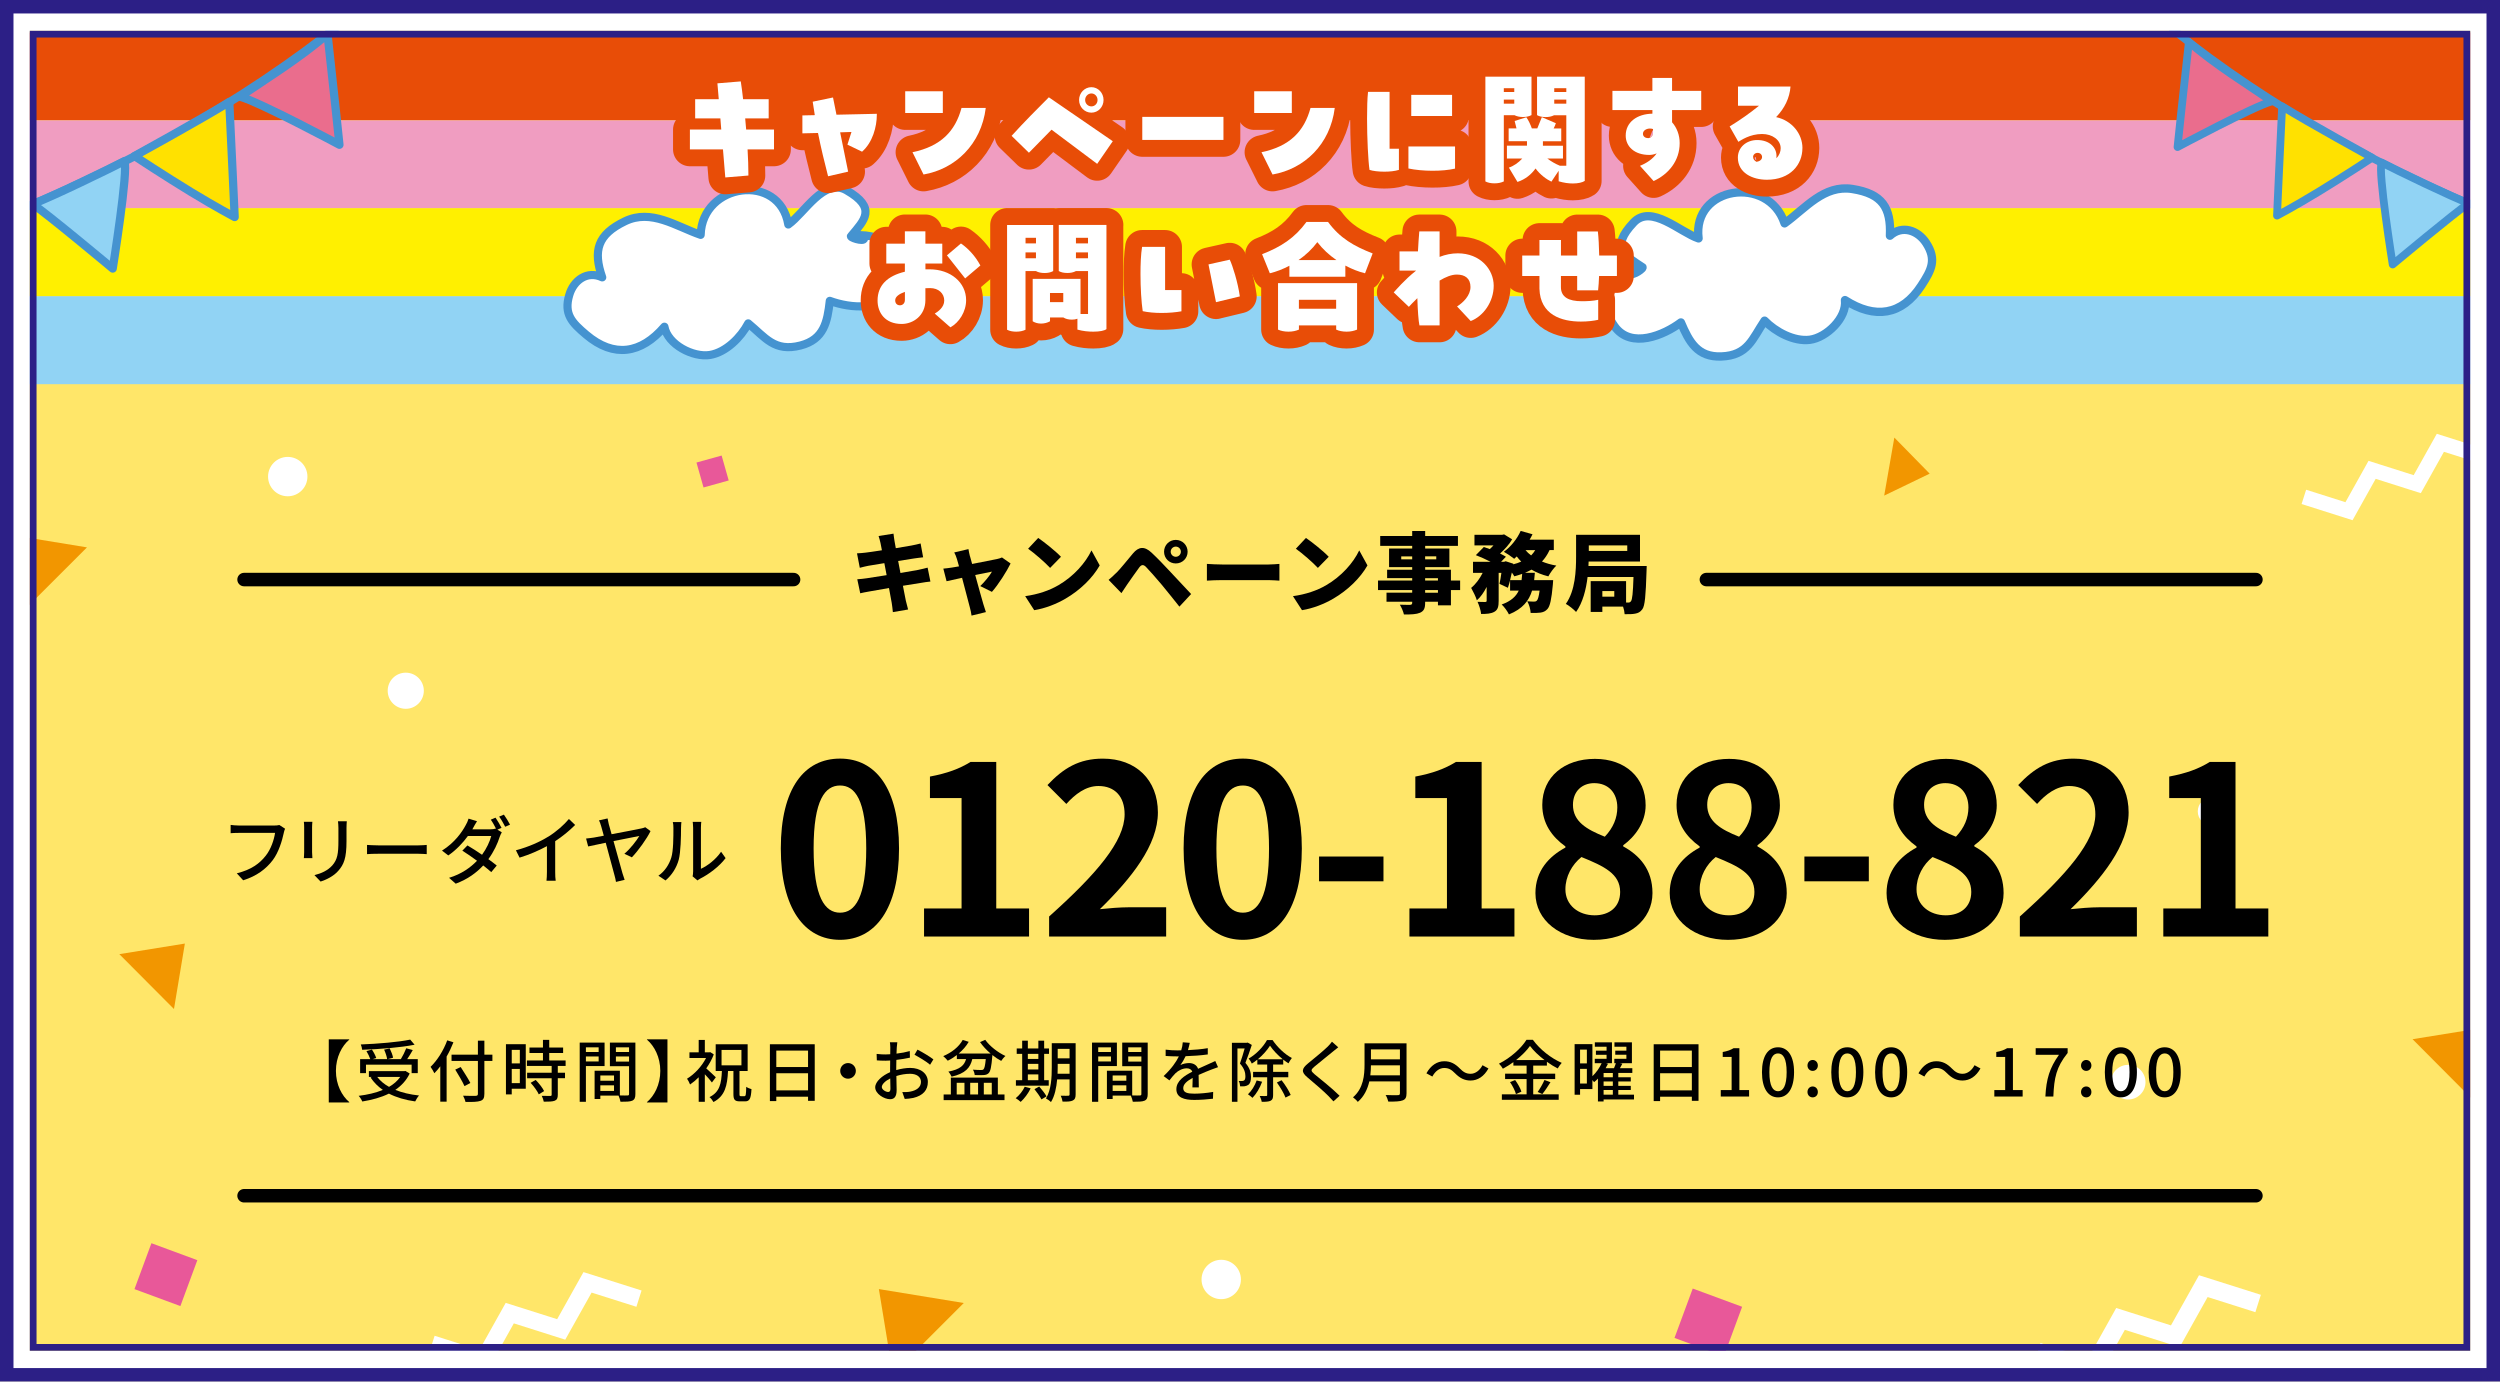
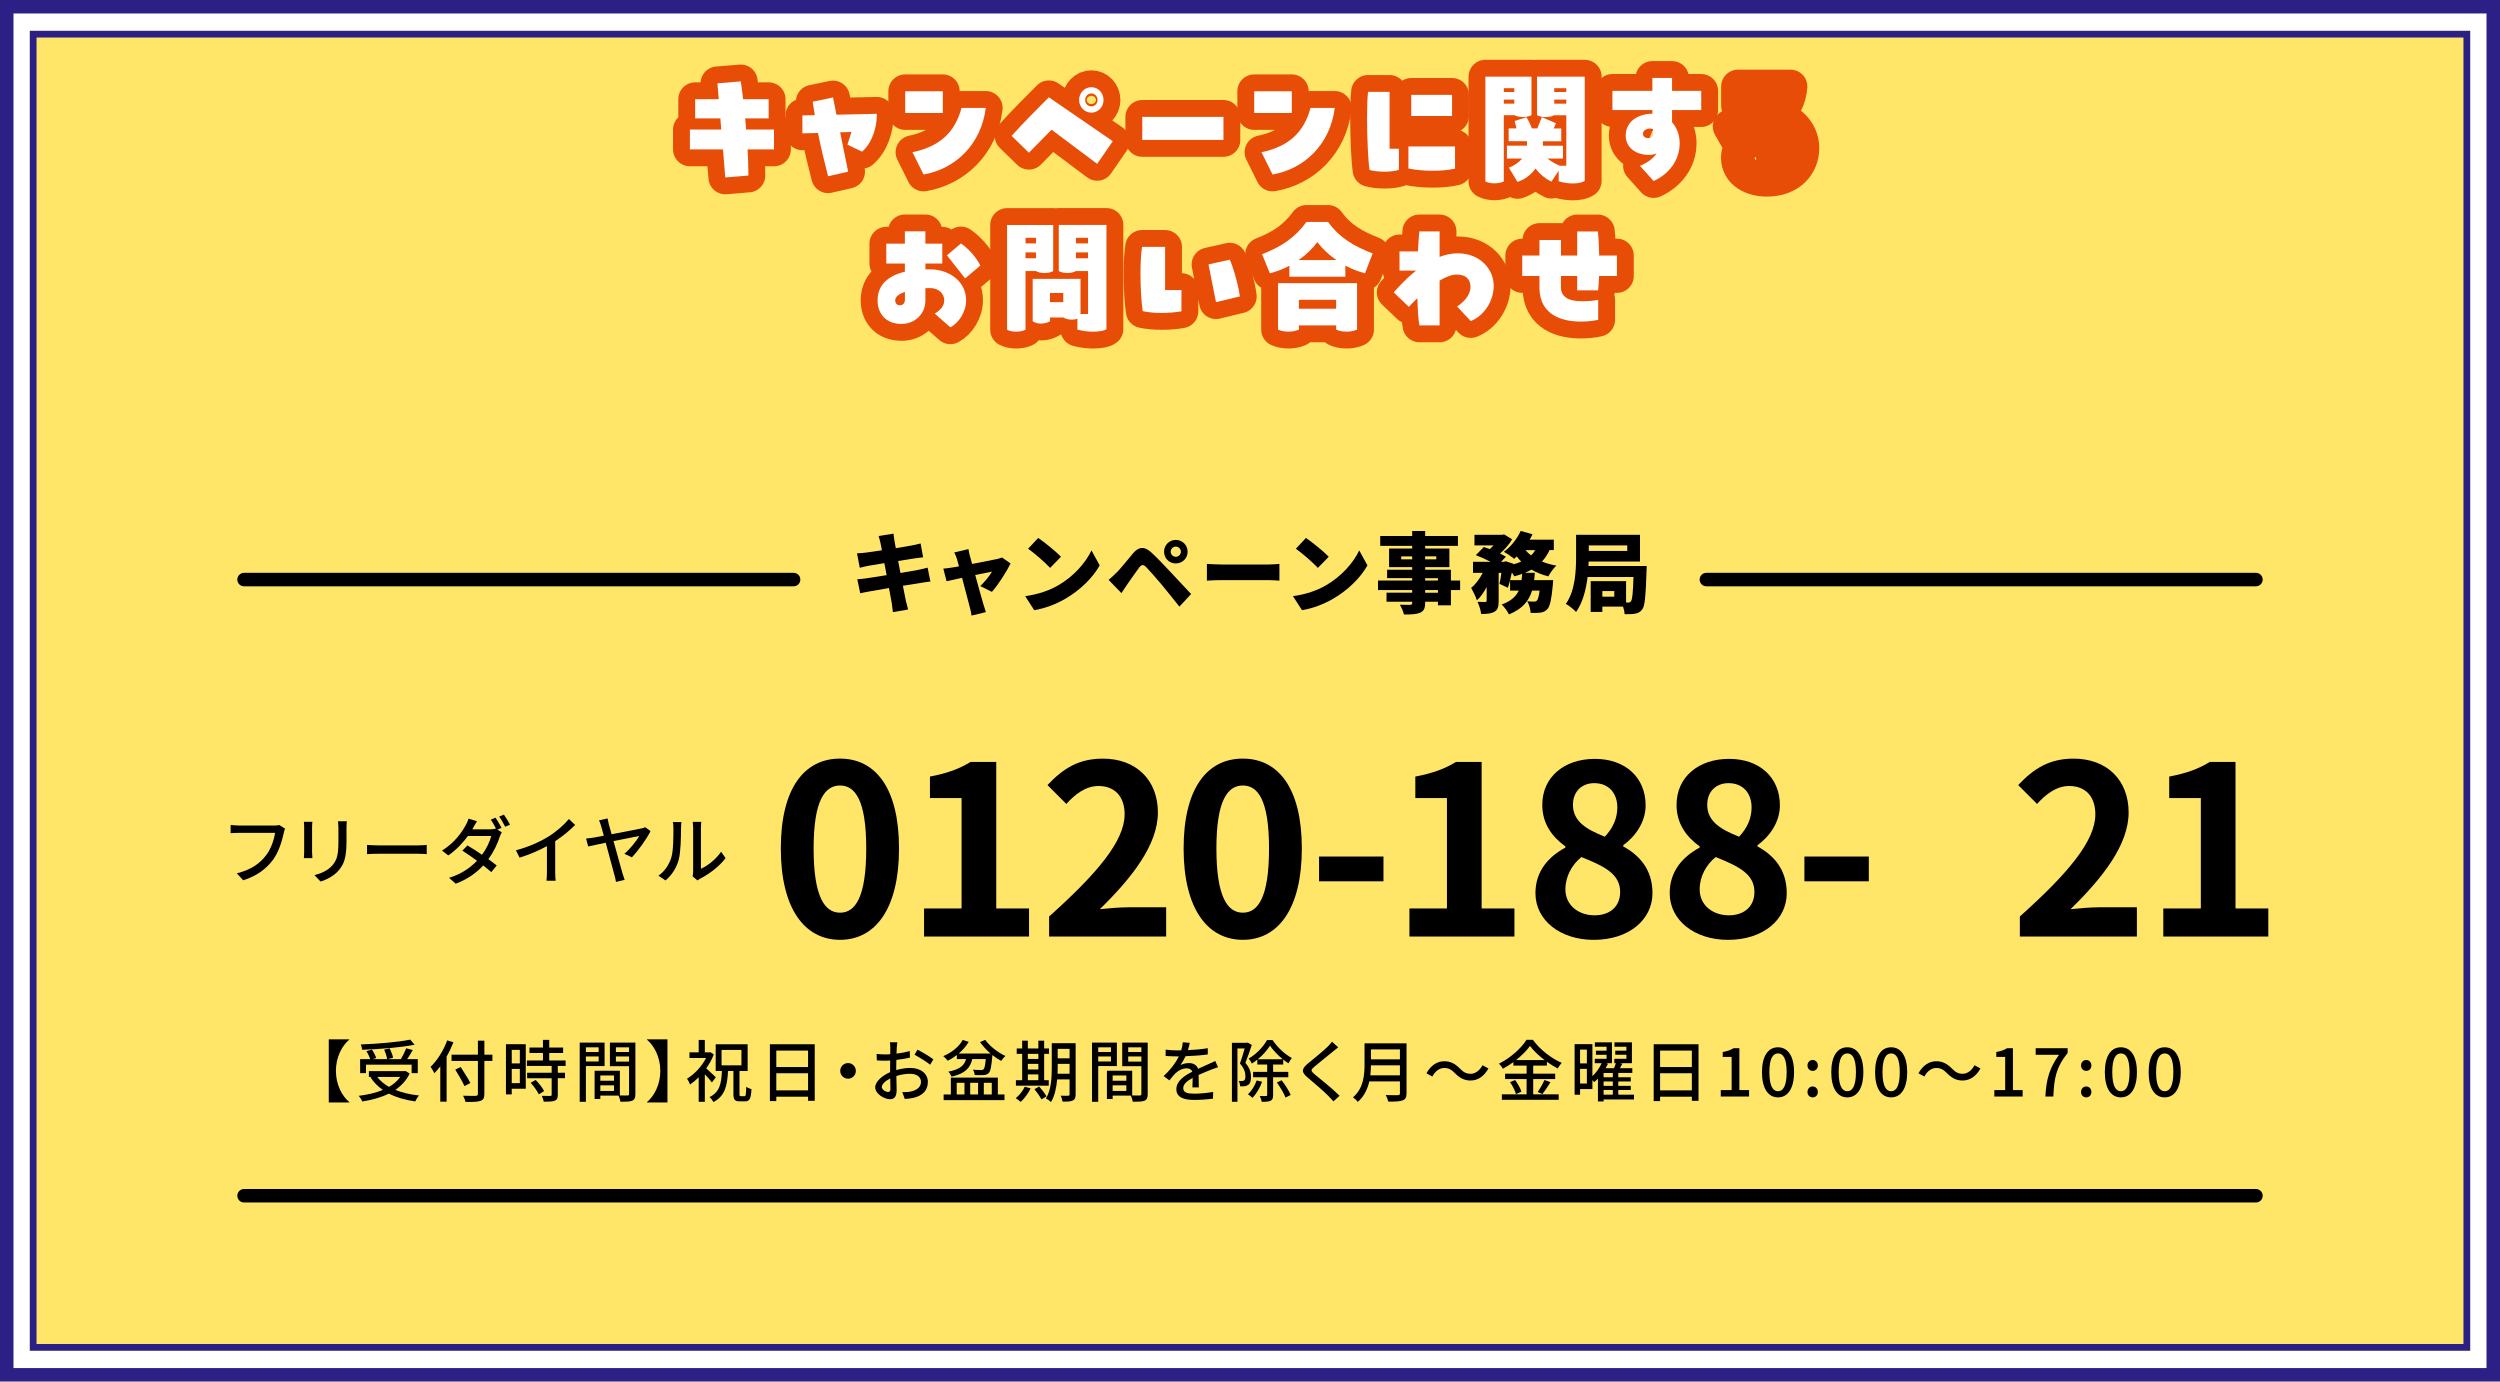
<svg xmlns="http://www.w3.org/2000/svg" id="_レイヤー_2" viewBox="0 0 741.63 409.84">
  <defs>
    <style>.cls-1{stroke-width:2.48px;}.cls-1,.cls-2,.cls-3,.cls-4,.cls-5,.cls-6,.cls-7,.cls-8,.cls-9,.cls-10,.cls-11,.cls-12{stroke-linecap:round;stroke-linejoin:round;}.cls-1,.cls-2,.cls-3,.cls-5,.cls-7,.cls-8,.cls-9,.cls-10,.cls-11,.cls-12{stroke:#4593d0;}.cls-1,.cls-3,.cls-13{fill:#fff;}.cls-2,.cls-5,.cls-9,.cls-12{stroke-width:2.44px;}.cls-2,.cls-10{fill:#ffe100;}.cls-3{stroke-width:2.42px;}.cls-14{fill:#2c1f86;}.cls-15{fill:#e85899;}.cls-16,.cls-6,.cls-8,.cls-9{fill:none;}.cls-4{stroke:#e84d07;stroke-width:10px;}.cls-4,.cls-17{fill:#e84d07;}.cls-18{fill:#ffe669;}.cls-5,.cls-19,.cls-11{fill:#91d3f4;}.cls-6{stroke:#000;stroke-width:4px;}.cls-20{fill:#f29600;}.cls-21{fill:#f09dc1;}.cls-7,.cls-8,.cls-10,.cls-11{stroke-width:2.31px;}.cls-7,.cls-12{fill:#ea6d8d;}.cls-22{fill:#fff000;}.cls-23{clip-path:url(#clippath);}</style>
    <clipPath id="clippath">
-       <rect class="cls-16" width="741.63" height="409.84" />
-     </clipPath>
+       </clipPath>
  </defs>
  <g id="_レイヤー_2-2">
    <g id="Design">
      <rect class="cls-18" width="741.63" height="409.84" />
      <path d="M260.61,159.01l4.45-.7c.08.52.16,1.48.29,2.13.05.39.21,1.17.39,2.18,2-.31,3.77-.62,4.6-.78.86-.16,2.03-.42,2.76-.62l.75,4.11c-.68.05-1.87.23-2.7.34-.99.16-2.76.44-4.71.75.21,1.14.44,2.34.68,3.56,2.16-.36,4.11-.7,5.2-.91,1.01-.21,2.11-.47,2.86-.68l.83,4.13c-.78.05-1.98.26-2.96.42-1.14.18-3.07.49-5.2.83.36,1.9.68,3.51.86,4.39.18.78.44,1.74.68,2.65l-4.52.78c-.13-1.01-.18-1.95-.34-2.73-.13-.81-.44-2.44-.81-4.42-2.47.42-4.71.81-5.77,1.01-1.17.21-2.16.39-2.76.55l-.88-4.16c.73-.03,2.03-.18,2.91-.31,1.14-.18,3.35-.52,5.8-.91-.23-1.2-.47-2.42-.68-3.56-2.16.34-4.03.65-4.73.78-.88.18-1.59.34-2.55.6l-.83-4.29c.91-.05,1.74-.1,2.55-.21.83-.1,2.7-.36,4.84-.7-.18-.96-.34-1.72-.42-2.16-.18-.78-.36-1.43-.57-2.08h-.02Z" />
      <path d="M287.76,165.04c.18.62.39,1.4.62,2.26,3.07-.6,6.29-1.22,7.38-1.46.52-.1,1.09-.29,1.48-.47l2.55,1.79c-1.12,2.31-3.69,6.37-5.54,8.42l-3.46-1.72c1.17-1.09,2.89-3.17,3.48-4.29-.6.1-2.63.52-4.97,1.01.96,3.48,1.98,7.2,2.42,8.66.13.44.55,1.79.75,2.34l-4.26,1.04c-.1-.75-.29-1.72-.52-2.5-.42-1.51-1.38-5.28-2.29-8.71-2,.44-3.77.83-4.6,1.01l-.96-3.74c.86-.08,1.61-.16,2.52-.31.34-.05,1.12-.18,2.13-.36-.21-.83-.42-1.59-.6-2.13-.18-.68-.49-1.38-.81-2l4.21-.99c.1.7.29,1.46.44,2.13l.03.02Z" />
      <path d="M313.86,173.68c4.68-2.7,8.19-6.73,9.93-10.4l2.44,4.45c-2.08,3.69-5.77,7.31-10.12,9.85-2.65,1.56-6.03,2.91-9.31,3.43l-2.68-4.16c3.82-.52,7.18-1.69,9.72-3.17h.02ZM314.74,165.17l-3.22,3.3c-1.38-1.51-4.65-4.37-6.53-5.69l2.99-3.2c1.79,1.22,5.2,3.93,6.76,5.59Z" />
      <path d="M331.2,169.91c1.14-1.14,3.04-3.51,4.91-5.75,1.64-1.95,3.35-2.24,5.51-.21,1.85,1.74,3.69,3.67,5.28,5.38,1.74,1.87,4.45,4.76,6.45,6.89l-3.48,3.74c-1.69-2.11-3.82-4.81-5.28-6.55-1.53-1.85-3.77-4.34-4.63-5.23-.75-.75-1.33-.73-1.98.13-.91,1.2-2.55,3.59-3.54,4.99-.62.91-1.27,1.9-1.77,2.65l-3.8-3.93c.83-.68,1.46-1.27,2.31-2.13l.02.02ZM348.8,160.16c1.95,0,3.51,1.56,3.51,3.51s-1.56,3.48-3.51,3.48-3.48-1.53-3.48-3.48,1.53-3.51,3.48-3.51ZM348.8,165.17c.83,0,1.51-.68,1.51-1.51s-.68-1.51-1.51-1.51-1.51.68-1.51,1.51.68,1.51,1.51,1.51Z" />
      <path d="M362.53,167.46h13.81c1.17,0,2.44-.13,3.2-.18v4.97c-.68-.03-2.13-.16-3.2-.16h-13.81c-1.48,0-3.43.08-4.5.16v-4.97c1.04.08,3.22.18,4.5.18Z" />
      <path d="M393.29,173.68c4.68-2.7,8.19-6.73,9.93-10.4l2.44,4.45c-2.08,3.69-5.77,7.31-10.11,9.85-2.65,1.56-6.03,2.91-9.31,3.43l-2.68-4.16c3.82-.52,7.18-1.69,9.72-3.17h0ZM394.17,165.17l-3.22,3.3c-1.38-1.51-4.65-4.37-6.53-5.69l2.99-3.2c1.79,1.22,5.2,3.93,6.76,5.59Z" />
      <path d="M433.15,175.05h-2.73v4.52h-3.85v-1.07h-3.8v.31c0,1.72-.39,2.44-1.51,2.96-1.12.47-2.55.52-4.78.52-.18-.86-.75-2.16-1.22-2.91,1.07.05,2.6.05,3.02.05.49-.03.65-.18.65-.62v-.31h-7.62v-2.68h7.62v-.78h-10.14v-2.83h10.14v-.7h-7.44v-2.5h7.44v-.78h-6.86v-5.51h6.86v-.78h-9.49v-2.94h9.49v-1.48h3.85v1.48h9.72v2.94h-9.72v.78h7.18v5.51h-7.18v.78h7.64v3.2h2.73v2.83h0ZM418.93,165.93v-.88h-3.25v.88h3.25ZM422.77,165.04v.88h3.3v-.88h-3.3ZM422.77,172.22h3.8v-.7h-3.8v.7ZM426.57,175.05h-3.8v.78h3.8v-.78Z" />
      <path d="M459.67,163.2c-.6,1.3-1.35,2.42-2.24,3.38,1.27.52,2.7.94,4.26,1.2-.81.75-1.87,2.24-2.37,3.2-1.87-.47-3.54-1.14-4.99-2-.62.34-1.25.65-1.92.94h2.91c-.05.75-.13,1.48-.21,2.18h5.64s-.05.91-.1,1.38c-.39,4.29-.83,6.34-1.59,7.18-.62.7-1.25.94-2.05,1.07-.68.1-1.74.13-2.94.1-.05-1.07-.44-2.52-1.01-3.46.83.08,1.61.1,2.03.1.36,0,.57-.05.83-.31.29-.29.57-1.14.81-2.96h-2.24c-.91,2.99-2.76,5.41-6.86,7.07-.42-.91-1.38-2.24-2.16-2.94,2.83-1.01,4.29-2.44,5.07-4.13h-2.57v-3.07c-.21.83-.42,1.59-.65,2.24l-2.5-1.17c.21-.88.42-2.05.57-3.25h-.81v8.32c0,1.64-.23,2.63-1.27,3.22-1.01.57-2.29.65-3.93.65-.1-1.04-.6-2.6-1.07-3.61.88.05,1.95.05,2.29.05.31-.03.42-.08.42-.39v-4.08c-.81,1.59-1.79,3.02-2.91,3.98-.31-1.09-1.12-2.65-1.69-3.69,1.35-1.09,2.55-2.73,3.41-4.45h-2.86v-3.28h5.23c-1.38-.73-3.04-1.46-4.39-1.98l2.37-2.42c.55.18,1.14.39,1.77.62.36-.34.75-.7,1.09-1.09h-5.64v-3.15h8.22l.57-.13,2.39,1.48c-.83,1.43-2.18,2.96-3.59,4.21.68.34,1.27.65,1.74.94l-1.43,1.51h.88l.49-.16,2.26.73-.03.18c.86-.21,1.64-.47,2.37-.81-.47-.47-.91-.99-1.33-1.53-.26.26-.52.49-.75.7-.73-.6-2.21-1.61-3.07-2.08,2.03-1.46,3.95-3.82,4.99-6.19l3.51.99c-.26.55-.55,1.09-.86,1.61h7.18v3.09h-1.27ZM451.38,172.09c.08-.6.13-1.22.18-1.85-.75.26-1.53.52-2.34.73-.16-.31-.44-.73-.73-1.14-.16.78-.34,1.53-.52,2.26h3.41ZM452.55,163.2c.47.57,1.01,1.09,1.66,1.56.47-.47.88-.99,1.22-1.56h-2.89.01Z" />
      <path d="M488.5,167.9s-.03,1.04-.05,1.48c-.23,7.36-.49,10.35-1.25,11.36-.62.86-1.27,1.14-2.13,1.3-.75.16-1.87.18-3.12.16-.03-.65-.21-1.51-.47-2.26h-6.14v1.59h-3.46v-9.13h10.5v6.34h.62c.36.03.6-.08.83-.39.39-.49.6-2.39.75-7.18h-13.62c-.44,3.69-1.43,7.62-3.41,10.37-.62-.7-2.21-1.98-3.04-2.39,2.83-3.98,3.04-9.93,3.04-14.04v-6.47h18.96v7.93h-15.24c0,.42-.03.86-.05,1.33h17.28ZM471.32,161.79v1.64h11.41v-1.64h-11.41ZM478.88,175.34h-3.54v1.66h3.54v-1.66Z" />
      <line class="cls-6" x1="235.42" y1="171.93" x2="72.4" y2="171.93" />
      <line class="cls-6" x1="669.23" y1="171.93" x2="506.2" y2="171.93" />
      <line class="cls-6" x1="72.4" y1="354.72" x2="669.23" y2="354.72" />
      <g class="cls-23">
        <polygon class="cls-20" points="3.5 184.67 -.87 158.01 25.8 162.38 3.5 184.67" />
        <polygon class="cls-20" points="35.4 283.05 54.84 279.91 51.61 299.33 35.4 283.05" />
        <polygon class="cls-20" points="561.96 129.81 572.44 140.51 558.95 147.02 561.96 129.81" />
        <circle class="cls-13" cx="120.37" cy="204.91" r="5.36" />
        <circle class="cls-13" cx="85.36" cy="141.38" r="5.84" />
        <circle class="cls-13" cx="362.28" cy="379.56" r="5.84" />
        <rect class="cls-15" x="41.96" y="370.86" width="14.52" height="14.52" transform="translate(-322.54 293.3) rotate(-69.73)" />
        <polygon class="cls-13" points="144.62 406.56 127.4 401.09 128.93 396.26 142.21 400.47 150.02 386.5 165.28 391.34 173.09 377.37 190.32 382.83 188.79 387.66 175.5 383.45 167.68 397.42 152.43 392.58 144.62 406.56" />
        <polygon class="cls-20" points="264.85 407.6 260.72 382.41 285.91 386.54 264.85 407.6" />
        <polygon class="cls-20" points="715.69 308.28 739.15 304.49 735.25 327.93 715.69 308.28" />
        <circle class="cls-13" cx="631.33" cy="321.03" r="5.14" />
        <circle class="cls-13" cx="656.16" cy="240.71" r="4.19" />
        <rect class="cls-15" x="498.96" y="384.48" width="15.62" height="15.62" transform="translate(-36.79 731.76) rotate(-69.73)" />
        <polygon class="cls-15" points="208.7 144.61 206.61 137.21 214.07 135.14 216.17 142.53 208.7 144.61" />
        <polygon class="cls-13" points="697.89 154.32 682.77 149.52 684.12 145.28 695.78 148.98 702.63 136.71 716.02 140.96 722.88 128.69 738.01 133.49 736.67 137.73 725 134.03 718.14 146.3 704.75 142.05 697.89 154.32" />
        <rect class="cls-17" x="-45.01" y="9.62" width="831.65" height="26.09" />
        <rect class="cls-21" x="-45.01" y="35.71" width="831.65" height="26.09" />
        <rect class="cls-22" x="-45.01" y="61.79" width="831.65" height="26.09" />
        <rect class="cls-19" x="-45.01" y="87.88" width="831.65" height="26.09" />
        <path class="cls-1" d="M485.92,79.4c-8.2,1.77-13.07,8.82-6.99,17.38,4.9,6.89,14.72,2.62,19.71-1.12,2.44,5.73,4.89,10.36,11.99,10.09,7.91-.3,9.23-5.25,12.84-10.62,3.21,3.31,8.71,6.27,13.42,5.67,4.93-.64,11.05-6.47,10.43-11.77,8.86,5.68,16.86,4.6,22.67-4.34,2.99-4.59,4.62-7.66,1.41-12.61-2.44-3.75-7.13-5.43-10.74-2.16.36-8.29-2.23-12.44-11.13-13.85-8.47-1.34-13.9,5.71-20.13,10.19-4.8-14.49-27.46-11.01-25.52,4.46-5.53-1.86-14.02-10.23-19.24-4.74-7.23,7.62-2.46,9.93,2.47,13.22,1,.11-3.02,2.87-3.36,1.86" />
        <path class="cls-3" d="M253.76,69.83c8.45-.67,15.21,4.75,11.81,14.8-2.74,8.09-13.5,6.8-19.41,4.62-.7,6.25-1.73,11.44-8.69,13.24-7.75,2-10.46-2.41-15.51-6.56-2.15,4.13-6.61,8.6-11.35,9.37-4.96.81-12.57-3.07-13.51-8.38-6.93,8.06-14.99,9.33-23.21,2.37-4.23-3.58-6.7-6.08-5.01-11.8,1.27-4.34,5.33-7.33,9.77-5.21-2.75-7.93-1.44-12.69,6.76-16.64,7.81-3.76,15.11,1.5,22.44,4.03.45-15.42,23.4-18.62,26-3.07,4.82-3.4,10.61-13.97,17.25-10.16,9.21,5.29,5.26,8.91,1.44,13.52-.93.4,3.75,1.9,3.79.83" />
        <path class="cls-8" d="M644.6,8.75c28.62,23.09,63.65,42.17,96.42,55.2" />
        <path class="cls-7" d="M649.34,12.44c-1.48,13.1-3.37,31.18-3.37,31.18,0,0,22.55-12.07,27.98-13.55-6.61-4.53-17.27-11.11-24.61-17.62h0Z" />
        <path class="cls-10" d="M677,31.55c-.51,10.14-1.52,32.41-1.52,32.41,0,0,5.08-2.67,12.33-7.08,7.25-4.41,15.89-10.1,15.89-10.1,0,0-19.1-10.51-26.69-15.23h-.01Z" />
        <path class="cls-11" d="M706.53,48.23c-1.23,2.19,3.27,30.23,3.27,30.23,0,0,18.69-15.62,22.58-18.15-4.72-1.7-21.61-9.88-25.85-12.08h0Z" />
        <path class="cls-9" d="M102.15,6.21C71.99,30.54,35.07,50.65.53,64.39" />
        <path class="cls-12" d="M97.15,10.09c1.56,13.8,3.55,32.86,3.55,32.86,0,0-23.77-12.72-29.49-14.28,6.96-4.77,18.2-11.71,25.94-18.58Z" />
        <path class="cls-2" d="M68.01,30.23c.54,10.69,1.61,34.16,1.61,34.16,0,0-5.35-2.81-12.99-7.46-7.64-4.65-16.74-10.64-16.74-10.64,0,0,20.13-11.08,28.13-16.05h-.01Z" />
        <path class="cls-5" d="M36.89,47.81c1.3,2.31-3.45,31.86-3.45,31.86,0,0-19.69-16.46-23.79-19.13,4.98-1.79,22.77-10.42,27.24-12.73Z" />
        <polygon class="cls-13" points="622.03 409.38 603.69 403.56 605.32 398.42 619.47 402.9 627.78 388.02 644.02 393.18 652.34 378.3 670.69 384.11 669.06 389.26 654.9 384.77 646.59 399.65 630.34 394.5 622.03 409.38" />
      </g>
      <path class="cls-13" d="M0,0v409.84h741.63V0H0ZM732.79,400.7H8.84V9.14h723.95v391.56Z" />
      <path class="cls-14" d="M737.63,4v401.84H4V4h733.63M741.63,0H0v409.84h741.63V0h0Z" />
      <path class="cls-14" d="M730.79,11.14v387.56H10.84V11.14h719.95M732.79,9.14H8.84v391.56h723.95V9.14h0Z" />
      <path d="M99.65,317.68c0,4.08,1.78,7.42,3.96,9.26v.1h-6.08v-18.72h6.08v.1c-2.18,1.84-3.96,5.18-3.96,9.26h0Z" />
      <path d="M121.53,318.46c-.96,2.04-2.46,3.62-4.26,4.86,2.04.82,4.4,1.38,7.04,1.66-.4.42-.88,1.22-1.14,1.76-2.96-.42-5.58-1.18-7.8-2.32-2.34,1.16-5.06,1.88-7.9,2.34-.18-.48-.68-1.28-1.08-1.68,2.64-.32,5.08-.88,7.18-1.76-1.46-1-2.68-2.24-3.64-3.68l.36-.16h-.86v-1.72h10.5l.34-.06,1.26.76h0ZM108.57,318.34h-1.74v-4.14h3.02c-.24-.7-.7-1.66-1.14-2.38l1.62-.46c.54.76,1.06,1.82,1.28,2.5l-1.08.34h4.32c-.1-.74-.48-1.92-.9-2.82l1.66-.36c.44.88.88,2.02,1,2.76l-1.68.42h3.98c.58-.94,1.22-2.24,1.6-3.22l1.94.52c-.52.9-1.1,1.9-1.66,2.7h3.14v4.14h-1.82v-2.5h-13.54v2.5h0ZM122.99,309.92c-4.2.84-10.36,1.32-15.56,1.5-.02-.46-.22-1.18-.4-1.58,5.14-.2,11.18-.7,14.66-1.44l1.3,1.52h0ZM111.91,319.48c.88,1.16,2.06,2.14,3.5,2.94,1.36-.78,2.48-1.74,3.32-2.94h-6.82Z" />
      <path d="M134.51,309.2c-.56,1.42-1.24,2.88-2.02,4.22v13.4h-1.88v-10.5c-.56.76-1.16,1.46-1.76,2.06-.2-.44-.76-1.44-1.12-1.9,1.98-1.9,3.84-4.84,4.94-7.86l1.84.58ZM146.07,314.72h-2.38v9.76c0,1.3-.34,1.82-1.18,2.1-.84.3-2.24.34-4.42.32-.1-.52-.44-1.36-.72-1.86,1.62.08,3.28.06,3.76.04.46-.02.64-.16.64-.6v-9.76h-7.82v-1.86h7.82v-4.14h1.92v4.14h2.38v1.86h0ZM137.79,322.2c-.54-1.24-1.78-3.34-2.74-4.9l1.62-.76c.96,1.5,2.26,3.52,2.86,4.72l-1.74.94h0Z" />
      <path d="M155.97,322.98h-4.16v1.68h-1.72v-14.9h5.88v13.22ZM151.81,311.44v4.02h2.4v-4.02h-2.4ZM154.21,321.32v-4.22h-2.4v4.22h2.4ZM165.47,316.22v2h2.14v1.64h-2.14v4.92c0,.96-.22,1.46-.88,1.74-.7.28-1.72.3-3.28.3-.08-.5-.34-1.22-.6-1.74,1.12.04,2.22.04,2.52.04.32-.02.42-.1.42-.38v-4.88h-7.28v-1.64h7.28v-2h-7.34v-1.64h4.76v-2.2h-4v-1.62h4v-2.28h1.86v2.28h4.12v1.62h-4.12v2.2h4.86v1.64h-2.32,0ZM158.91,320.36c.96,1,2.06,2.36,2.5,3.32l-1.58.96c-.42-.96-1.46-2.38-2.42-3.42l1.5-.86Z" />
      <path d="M173.81,316.26v10.6h-1.84v-17.56h7.38v6.96h-5.54ZM173.81,310.7v1.38h3.78v-1.38h-3.78ZM177.59,314.88v-1.48h-3.78v1.48h3.78ZM188.49,324.54c0,1.06-.22,1.66-.94,1.98-.7.3-1.8.32-3.48.32-.08-.5-.34-1.3-.58-1.82h-5.4v1h-1.7v-8.38h7.5v7.32c.98.04,1.94.02,2.26.02.36-.02.46-.12.46-.46v-8.22h-5.68v-7h7.56v15.24h0ZM178.09,319.04v1.56h4.06v-1.56h-4.06ZM182.15,323.62v-1.66h-4.06v1.66h4.06ZM182.71,310.7v1.38h3.9v-1.38h-3.9ZM186.61,314.92v-1.52h-3.9v1.52h3.9Z" />
      <path d="M191.92,327.04v-.1c2.18-1.84,3.96-5.18,3.96-9.26s-1.78-7.42-3.96-9.26v-.1h6.08v18.72h-6.08Z" />
      <path d="M211.19,321.12c-.44-.62-1.32-1.62-2.1-2.44v8.18h-1.82v-7.28c-.84.84-1.7,1.56-2.56,2.14-.16-.48-.64-1.36-.9-1.72,2.16-1.3,4.38-3.64,5.64-6.14h-4.92v-1.68h2.74v-3.68h1.82v3.68h1.3l.32-.06,1.04.68c-.56,1.46-1.34,2.86-2.24,4.14.88.76,2.42,2.22,2.84,2.64l-1.16,1.54h0ZM220.85,325.18c.4,0,.46-.44.52-2.78.36.28,1.1.58,1.56.7-.16,2.82-.56,3.62-1.9,3.62h-1.56c-1.56,0-1.9-.54-1.9-2.22v-6.78h-1.6c-.22,4.3-.86,7.4-4.32,9.2-.24-.44-.74-1.14-1.18-1.46,3.06-1.5,3.52-4.06,3.68-7.74h-1.84v-7.94h9.48v7.94h-2.42v6.76c0,.62.06.7.42.7h1.06ZM214.05,316.04h5.9v-4.58h-5.9v4.58Z" />
      <path d="M241.69,309.78v16.78h-1.98v-1.22h-9.42v1.3h-1.9v-16.86h13.3ZM230.29,311.66v4.88h9.42v-4.88h-9.42ZM239.71,323.46v-5.08h-9.42v5.08h9.42Z" />
      <path d="M253.89,317.68c0,1.28-1.04,2.32-2.32,2.32s-2.32-1.04-2.32-2.32,1.04-2.32,2.32-2.32,2.32,1.04,2.32,2.32Z" />
      <path d="M266.03,310.72c-.02.48-.04,1.12-.08,1.84,1.4-.16,2.84-.44,3.94-.76l.04,1.96c-1.16.26-2.64.5-4.02.66-.02.8-.04,1.6-.04,2.32v.7c1.46-.42,2.94-.64,4.16-.64,2.98,0,5.22,1.6,5.22,4.16,0,2.38-1.38,4.04-4.32,4.74-.9.2-1.8.26-2.54.3l-.72-2.04c.8.02,1.66.02,2.4-.14,1.68-.32,3.14-1.2,3.14-2.88,0-1.54-1.38-2.4-3.2-2.4-1.4,0-2.78.24-4.1.66.02,1.66.08,3.34.08,4.14,0,2.12-.78,2.74-1.96,2.74-1.74,0-4.4-1.6-4.4-3.52,0-1.7,2.06-3.48,4.42-4.5v-1.24c0-.7,0-1.46.02-2.22-.5.04-.94.06-1.32.06-1.22,0-1.98-.04-2.64-.1l-.06-1.92c1.14.14,1.92.16,2.66.16.42,0,.88-.02,1.38-.06,0-.9.02-1.62.02-1.98,0-.42-.06-1.22-.12-1.58h2.2c-.06.38-.12,1.06-.16,1.54h0ZM263.47,323.94c.4,0,.68-.26.68-.92s-.04-1.8-.06-3.1c-1.46.72-2.5,1.74-2.5,2.54s1.2,1.48,1.88,1.48ZM276.89,314.26l-.98,1.6c-.96-.88-3.36-2.3-4.62-2.96l.88-1.52c1.48.74,3.72,2.1,4.72,2.88h0Z" />
      <path d="M292.27,308.46c1.3,1.86,3.8,3.8,6,4.8-.42.32-.98,1.02-1.26,1.46-.86-.44-1.76-1.04-2.62-1.74l-.02.3c-.26,3.18-.54,4.52-1.08,5.06-.4.4-.86.54-1.48.58-.56.04-1.58.04-2.66,0-.04-.5-.24-1.16-.54-1.6,1.02.08,2,.1,2.4.1.36,0,.54-.02.74-.2.3-.28.5-1.14.68-3.04h-4c-.6,2.56-2.04,4.28-6.14,5.22-.18-.44-.62-1.16-.96-1.5,3.54-.68,4.74-1.9,5.26-3.72h-2.74v-1.2c-.86.66-1.78,1.24-2.7,1.68-.28-.34-.94-1.06-1.34-1.36,2.42-1.02,4.64-2.7,5.78-4.8l1.78.56c-.74,1.3-1.8,2.48-2.98,3.48h9.48c-1.22-1.02-2.32-2.22-3.14-3.4l1.54-.68h0ZM296.01,324.68h1.98v1.68h-18.06v-1.68h2.14v-5h13.94v5h0ZM283.81,324.68h2.3v-3.46h-2.3v3.46ZM287.81,321.22v3.46h2.34v-3.46h-2.34ZM291.85,321.22v3.46h2.36v-3.46h-2.36Z" />
      <path d="M305.75,322.86c-.72,1.5-1.88,3.04-2.96,4.02-.32-.32-1.04-.84-1.48-1.1,1.08-.86,2.1-2.14,2.68-3.4l1.76.48ZM311.11,322.06h-9.74v-1.62h1.86v-7.8h-1.62v-1.62h1.62v-2.3h1.68v2.3h3.12v-2.3h1.72v2.3h1.44v1.62h-1.44v7.8h1.36v1.62h0ZM304.91,312.64v1.5h3.12v-1.5h-3.12ZM304.91,317.26h3.12v-1.66h-3.12v1.66ZM304.91,320.44h3.12v-1.72h-3.12v1.72ZM308.29,322.32c.78.9,1.74,2.12,2.16,2.92l-1.5.9c-.4-.8-1.32-2.1-2.08-3.04l1.42-.78h0ZM319.09,324.66c0,.98-.22,1.52-.84,1.8-.6.32-1.56.36-3.04.34-.06-.48-.3-1.3-.54-1.76.94.04,1.94.02,2.2.02.3-.02.42-.1.42-.42v-4.44h-3.68c-.22,2.38-.7,4.92-1.84,6.74-.3-.34-1.08-.88-1.48-1.08,1.58-2.6,1.72-6.34,1.72-9.2v-7.2h7.08v15.2h0ZM317.29,318.52v-2.92h-3.52v1.06c0,.58,0,1.22-.04,1.86h3.56ZM313.77,311.14v2.82h3.52v-2.82h-3.52Z" />
      <path d="M325.79,316.26v10.6h-1.84v-17.56h7.38v6.96h-5.54ZM325.79,310.7v1.38h3.78v-1.38h-3.78ZM329.57,314.88v-1.48h-3.78v1.48h3.78ZM340.47,324.54c0,1.06-.22,1.66-.94,1.98-.7.3-1.8.32-3.48.32-.08-.5-.34-1.3-.58-1.82h-5.4v1h-1.7v-8.38h7.5v7.32c.98.04,1.94.02,2.26.02.36-.02.46-.12.46-.46v-8.22h-5.68v-7h7.56v15.24ZM330.07,319.04v1.56h4.06v-1.56h-4.06ZM334.13,323.62v-1.66h-4.06v1.66h4.06ZM334.69,310.7v1.38h3.9v-1.38h-3.9ZM338.59,314.92v-1.52h-3.9v1.52h3.9Z" />
      <path d="M352.41,311.52c1.96-.08,4.06-.26,5.88-.58v1.86c-1.96.28-4.42.46-6.58.52-.44.94-.98,1.88-1.54,2.64.66-.38,1.78-.6,2.56-.6,1.26,0,2.3.58,2.68,1.7,1.24-.58,2.26-1,3.2-1.44.68-.3,1.26-.56,1.9-.88l.82,1.84c-.58.18-1.44.5-2.04.74-1.02.4-2.32.92-3.72,1.56.02,1.14.04,2.74.06,3.7h-1.9c.04-.7.06-1.84.08-2.82-1.72.94-2.8,1.86-2.8,3.04,0,1.36,1.3,1.64,3.32,1.64,1.62,0,3.8-.2,5.56-.52l-.06,2.02c-1.44.18-3.76.36-5.56.36-2.98,0-5.3-.7-5.3-3.18s2.4-4.02,4.72-5.2c-.26-.7-.9-1-1.64-1-1.22,0-2.48.64-3.32,1.44-.58.56-1.16,1.3-1.82,2.14l-1.72-1.28c2.34-2.2,3.7-4.14,4.52-5.84h-.58c-.84,0-2.22-.04-3.34-.12v-1.88c1.06.16,2.48.22,3.44.22.38,0,.78,0,1.18-.02.26-.82.42-1.66.46-2.38l2.08.16c-.12.56-.28,1.3-.54,2.16h0Z" />
      <path d="M371.35,309.98c-.56,1.68-1.26,3.76-1.9,5.32,1.36,1.58,1.66,2.96,1.66,4.16s-.24,1.98-.82,2.38c-.3.2-.68.34-1.08.4-.38.04-.86.04-1.32.02-.02-.46-.16-1.16-.44-1.6.42.04.76.04,1.02.02.24,0,.44-.06.62-.18.28-.2.36-.68.36-1.26,0-1-.32-2.3-1.62-3.74.5-1.34,1.02-3.12,1.4-4.48h-2.14v15.84h-1.64v-17.52h4.4l.28-.06,1.22.7h0ZM374.41,320.9c-.64,1.82-1.74,3.64-2.86,4.78-.3-.28-.96-.82-1.34-1.06,1.1-1.02,2.04-2.56,2.58-4.1l1.62.38ZM377.67,319.58v5.26c0,.9-.16,1.4-.74,1.7-.58.28-1.42.32-2.64.32-.06-.48-.34-1.26-.6-1.74.84.04,1.64.02,1.9.02.24,0,.32-.08.32-.32v-5.24h-4.18v-1.6h4.18v-2.18h-2.92v-1.46c-.52.44-1.08.84-1.64,1.18-.18-.46-.6-1.12-.94-1.5,2.24-1.24,4.4-3.54,5.44-5.48h1.66c1.44,2.14,3.64,4.24,5.72,5.32-.32.4-.74,1.06-1,1.58-.52-.32-1.04-.7-1.56-1.1v1.46h-3v2.18h4.5v1.6h-4.5,0ZM380.55,314.24c-1.48-1.2-2.9-2.68-3.8-4.04-.82,1.3-2.12,2.8-3.62,4.04h7.42,0ZM380.19,320.46c1.06,1.34,2.22,3.18,2.7,4.36l-1.54.78c-.42-1.18-1.56-3.06-2.56-4.48l1.4-.66h0Z" />
      <path d="M395.45,311.92c-1.34,1.12-4.1,3.3-5.52,4.5-1.14.98-1.14,1.24.04,2.26,1.7,1.4,5.34,4.3,7.42,6.38l-1.82,1.66c-.48-.54-1-1.1-1.52-1.62-1.34-1.36-4.32-3.92-6.18-5.48-1.94-1.62-1.74-2.58.16-4.16,1.54-1.28,4.44-3.6,5.8-4.94.46-.48,1.04-1.08,1.3-1.5l1.86,1.66c-.5.38-1.14.92-1.54,1.24Z" />
      <path d="M417.25,324.34c0,1.2-.32,1.78-1.12,2.08-.84.34-2.2.38-4.28.38-.12-.54-.48-1.44-.8-1.96,1.56.08,3.16.06,3.64.04.44,0,.6-.16.6-.58v-3.5h-9.08c-.52,2.24-1.52,4.46-3.42,6.08-.28-.4-1-1.08-1.42-1.36,3.12-2.68,3.42-6.6,3.42-9.74v-6.28h12.46v14.84h0ZM415.29,319v-2.96h-8.6c0,.92-.06,1.92-.18,2.96h8.78ZM406.69,311.3v2.96h8.6v-2.96h-8.6Z" />
      <path d="M428.43,316.82c-1.46,0-2.72,1.02-3.52,2.54l-1.76-.96c1.3-2.36,3.18-3.58,5.3-3.58,1.86,0,3.22.74,4.62,2.16.98.98,1.78,1.56,3.2,1.56s2.72-1.02,3.52-2.54l1.76.96c-1.3,2.36-3.18,3.58-5.3,3.58-1.86,0-3.22-.74-4.62-2.16-.98-.98-1.78-1.56-3.2-1.56Z" />
      <path d="M454.83,324.64h7.56v1.62h-16.86v-1.62h7.34v-4.54h-6.38v-1.6h6.38v-2.38h-3.92v-1.04c-1,.72-2.04,1.38-3.12,1.96-.22-.42-.76-1.12-1.16-1.5,3.4-1.68,6.66-4.62,8.16-7.08h1.9c2.12,2.92,5.46,5.5,8.56,6.84-.44.48-.88,1.12-1.2,1.66-1.06-.54-2.14-1.22-3.2-1.98v1.14h-4.06v2.38h6.52v1.6h-6.52v4.54h0ZM449.47,320.4c.78,1.06,1.58,2.48,1.86,3.44l-1.62.72c-.24-.96-1-2.46-1.76-3.56l1.52-.6h0ZM458.21,314.48c-1.74-1.32-3.3-2.8-4.34-4.2-.96,1.36-2.42,2.84-4.14,4.2h8.48ZM456.15,323.94c.68-.94,1.54-2.46,2.02-3.56l1.78.66c-.78,1.26-1.68,2.62-2.42,3.52l-1.38-.62h0Z" />
      <path d="M484.73,326.16h-9.02v.6h-1.68v-6.8c-.36.4-.76.76-1.14,1.06-.12-.16-.3-.4-.5-.62v2.68h-3.66v1.68h-1.62v-15.02h5.28v9.52c1.14-1.08,2.16-2.54,2.74-3.86h-2.04v-1.3h3.5v-1.2h-3.16v-1.22h3.16v-1.16h-3.48v-1.3h5.08v6.18h-1.78l.6.18c-.2.42-.44.86-.7,1.3h2.48c.22-.5.42-1.02.56-1.48h-.46v-1.3h3.58v-1.2h-3.3v-1.22h3.3v-1.16h-3.54v-1.3h5.18v6.18h-3.62l.78.16c-.24.46-.48.9-.72,1.32h3.68v1.42h-4.16v1.28h3.7v1.24h-3.7v1.3h3.7v1.24h-3.7v1.38h4.66v1.42h0ZM468.73,311.36v4.1h2.02v-4.1h-2.02ZM470.75,321.44v-4.36h-2.02v4.36h2.02ZM478.45,318.3h-2.74v1.28h2.74v-1.28ZM478.45,320.82h-2.74v1.3h2.74v-1.3ZM475.71,324.74h2.74v-1.38h-2.74v1.38Z" />
      <path d="M503.87,309.78v16.78h-1.98v-1.22h-9.42v1.3h-1.9v-16.86h13.3ZM492.47,311.66v4.88h9.42v-4.88h-9.42ZM501.89,323.46v-5.08h-9.42v5.08h9.42Z" />
      <path d="M510.47,323.38h3.22v-9.84h-2.64v-1.46c1.38-.24,2.36-.6,3.2-1.12h1.74v12.42h2.88v1.9h-8.4v-1.9h0Z" />
      <path d="M522.69,318.06c0-4.82,1.84-7.38,4.76-7.38s4.76,2.58,4.76,7.38-1.82,7.48-4.76,7.48-4.76-2.66-4.76-7.48ZM530.01,318.06c0-4.12-1.06-5.56-2.56-5.56s-2.56,1.44-2.56,5.56,1.06,5.66,2.56,5.66,2.56-1.54,2.56-5.66Z" />
      <path d="M536.19,316.08c0-.94.68-1.64,1.54-1.64s1.54.7,1.54,1.64-.68,1.6-1.54,1.6-1.54-.68-1.54-1.6ZM536.19,323.94c0-.96.68-1.64,1.54-1.64s1.54.68,1.54,1.64-.68,1.6-1.54,1.6-1.54-.66-1.54-1.6Z" />
      <path d="M543.25,318.06c0-4.82,1.84-7.38,4.76-7.38s4.76,2.58,4.76,7.38-1.82,7.48-4.76,7.48-4.76-2.66-4.76-7.48ZM550.57,318.06c0-4.12-1.06-5.56-2.56-5.56s-2.56,1.44-2.56,5.56,1.06,5.66,2.56,5.66,2.56-1.54,2.56-5.66Z" />
      <path d="M556.25,318.06c0-4.82,1.84-7.38,4.76-7.38s4.76,2.58,4.76,7.38-1.82,7.48-4.76,7.48-4.76-2.66-4.76-7.48ZM563.57,318.06c0-4.12-1.06-5.56-2.56-5.56s-2.56,1.44-2.56,5.56,1.06,5.66,2.56,5.66,2.56-1.54,2.56-5.66Z" />
      <path d="M574.39,316.82c-1.46,0-2.72,1.02-3.52,2.54l-1.76-.96c1.3-2.36,3.18-3.58,5.3-3.58,1.86,0,3.22.74,4.62,2.16.98.98,1.78,1.56,3.2,1.56s2.72-1.02,3.52-2.54l1.76.96c-1.3,2.36-3.18,3.58-5.3,3.58-1.86,0-3.22-.74-4.62-2.16-.98-.98-1.78-1.56-3.2-1.56Z" />
      <path d="M591.62,323.38h3.22v-9.84h-2.64v-1.46c1.38-.24,2.36-.6,3.2-1.12h1.74v12.42h2.88v1.9h-8.4v-1.9h0Z" />
      <path d="M610.81,312.9h-6.92v-1.94h9.48v1.4c-3.38,4.22-4,7.34-4.24,12.92h-2.36c.26-5.2,1.26-8.5,4.04-12.38Z" />
      <path d="M617.34,316.08c0-.94.68-1.64,1.54-1.64s1.54.7,1.54,1.64-.68,1.6-1.54,1.6-1.54-.68-1.54-1.6ZM617.34,323.94c0-.96.68-1.64,1.54-1.64s1.54.68,1.54,1.64-.68,1.6-1.54,1.6-1.54-.66-1.54-1.6Z" />
      <path d="M624.4,318.06c0-4.82,1.84-7.38,4.76-7.38s4.76,2.58,4.76,7.38-1.82,7.48-4.76,7.48-4.76-2.66-4.76-7.48ZM631.73,318.06c0-4.12-1.06-5.56-2.56-5.56s-2.56,1.44-2.56,5.56,1.06,5.66,2.56,5.66,2.56-1.54,2.56-5.66Z" />
      <path d="M637.4,318.06c0-4.82,1.84-7.38,4.76-7.38s4.76,2.58,4.76,7.38-1.82,7.48-4.76,7.48-4.76-2.66-4.76-7.48ZM644.73,318.06c0-4.12-1.06-5.56-2.56-5.56s-2.56,1.44-2.56,5.56,1.06,5.66,2.56,5.66,2.56-1.54,2.56-5.66Z" />
      <path d="M84.18,247.1c-.48,2.25-1.5,5.74-3.28,8.08-2,2.62-4.75,4.71-8.76,5.96l-1.89-2.07c4.31-1.06,6.8-2.93,8.6-5.24,1.52-1.91,2.46-4.73,2.75-6.75h-10.8c-.95,0-1.83.04-2.38.09v-2.46c.62.09,1.65.18,2.38.18h10.67c.37,0,.92-.02,1.41-.15l1.69,1.1c-.18.35-.29.84-.4,1.28v-.02Z" />
      <path d="M92.58,245.41v7.37c0,.57.04,1.34.09,1.78h-2.53c.02-.37.09-1.14.09-1.78v-7.37c0-.4-.02-1.17-.09-1.63h2.53c-.04.46-.09,1.01-.09,1.63ZM102.79,245.63v3.92c0,5.04-.79,6.91-2.42,8.76-1.43,1.67-3.65,2.68-5.26,3.21l-1.83-1.91c2.09-.53,3.92-1.36,5.28-2.86,1.54-1.76,1.83-3.48,1.83-7.33v-3.78c0-.79-.07-1.45-.13-2.02h2.62c-.04.57-.09,1.23-.09,2.02h0Z" />
      <path d="M112.16,250.78h11.97c1.06,0,1.91-.09,2.46-.13v2.73c-.48-.02-1.5-.11-2.46-.11h-11.97c-1.21,0-2.53.04-3.28.11v-2.73c.73.04,2.09.13,3.28.13Z" />
      <path d="M148.77,245.59l-1.21.53,1.3.79c-.22.35-.46.9-.62,1.34-.59,1.91-1.74,4.42-3.37,6.62.95.68,1.8,1.34,2.49,1.89l-1.63,1.96c-.64-.57-1.45-1.25-2.38-1.98-1.96,2.11-4.55,4.07-8.16,5.41l-1.98-1.74c3.76-1.14,6.38-3.08,8.3-5.06-1.52-1.12-3.08-2.2-4.36-2.99l1.52-1.56c1.32.77,2.86,1.76,4.33,2.77,1.3-1.78,2.33-3.96,2.73-5.57h-6.93c-1.45,2-3.45,4.14-5.81,5.77l-1.87-1.43c3.81-2.38,5.96-5.54,7.02-7.53.29-.44.68-1.32.86-1.96l2.51.77c-.44.66-.9,1.52-1.14,1.96-.09.15-.15.29-.24.44h5.3c.62,0,1.21-.07,1.63-.22l.09.04c-.44-.86-1.03-1.96-1.56-2.68l1.41-.59c.55.79,1.34,2.16,1.78,3.01h-.01ZM151.3,244.64l-1.43.62c-.46-.92-1.19-2.2-1.8-3.01l1.41-.59c.59.81,1.43,2.2,1.83,2.99h-.01Z" />
      <path d="M162.65,248.2c2.29-1.41,4.62-3.45,6.12-5.24l1.85,1.76c-1.67,1.69-3.74,3.39-5.92,4.82v9.13c0,.9.04,2.11.15,2.6h-2.73c.07-.48.13-1.69.13-2.6v-7.66c-2.31,1.25-5.21,2.53-8.12,3.41l-1.08-2.18c3.85-1.03,7.15-2.53,9.59-4.05h0Z" />
      <path d="M180.62,244.57c.22.77.51,1.78.81,2.9,3.63-.68,7.92-1.5,8.87-1.72.37-.07.81-.2,1.12-.35l1.56,1.14c-1.03,2.2-3.72,5.92-5.54,7.79l-2.22-1.06c1.72-1.41,3.67-3.96,4.44-5.28-.66.11-4.16.81-7.66,1.52,1.08,3.85,2.29,8.29,2.68,9.62.13.46.44,1.36.62,1.87l-2.57.62c-.09-.55-.24-1.32-.44-1.98-.35-1.23-1.58-5.87-2.6-9.64-2.4.48-4.47.92-5.21,1.1l-.62-2.35c.81-.09,1.5-.15,2.33-.29.37-.07,1.47-.26,2.93-.55-.33-1.25-.62-2.27-.77-2.77-.26-.88-.44-1.39-.66-1.78l2.55-.57c.07.48.2,1.1.37,1.78h.01Z" />
      <path d="M199.13,254.43c.64-1.96.64-6.25.64-8.78,0-.75-.04-1.28-.18-1.78h2.55c-.02.18-.11.99-.11,1.76,0,2.51-.09,7.2-.68,9.4-.66,2.42-2.05,4.58-3.92,6.16l-2.11-1.41c1.91-1.32,3.17-3.32,3.81-5.35h0ZM205.62,258.59v-13.03c0-.9-.13-1.63-.13-1.76h2.55c-.02.13-.11.86-.11,1.76v12.17c1.91-.86,4.4-2.73,5.98-5.06l1.34,1.89c-1.87,2.49-4.97,4.8-7.5,6.07-.4.22-.66.42-.84.55l-1.45-1.21c.09-.37.15-.88.15-1.39h0Z" />
      <path d="M231.63,251.71c0-17.92,7-26.67,17.57-26.67s17.5,8.82,17.5,26.67-7,27.09-17.5,27.09-17.57-9.24-17.57-27.09h0ZM256.97,251.71c0-14.49-3.36-18.69-7.77-18.69s-7.84,4.2-7.84,18.69,3.36,19.04,7.84,19.04,7.77-4.48,7.77-19.04h0Z" />
      <path d="M274.12,269.5h11.13v-32.76h-9.38v-6.37c5.18-.98,8.75-2.31,12.04-4.34h7.63v43.47h9.73v8.33h-31.15v-8.33h0Z" />
      <path d="M311.22,271.88c14.07-12.6,22.4-22.33,22.4-30.31,0-5.25-2.87-8.4-7.77-8.4-3.78,0-6.93,2.45-9.52,5.32l-5.6-5.6c4.76-5.04,9.38-7.84,16.45-7.84,9.8,0,16.31,6.3,16.31,15.96s-7.77,19.46-17.22,28.7c2.59-.28,6.02-.56,8.4-.56h11.27v8.68h-34.72v-5.95Z" />
      <path d="M351.12,251.71c0-17.92,7-26.67,17.57-26.67s17.5,8.82,17.5,26.67-7,27.09-17.5,27.09-17.57-9.24-17.57-27.09h0ZM376.46,251.71c0-14.49-3.36-18.69-7.77-18.69s-7.84,4.2-7.84,18.69,3.36,19.04,7.84,19.04,7.77-4.48,7.77-19.04h0Z" />
      <path d="M391.3,254.09h19.11v7.35h-19.11v-7.35Z" />
      <path d="M418.11,269.5h11.13v-32.76h-9.38v-6.37c5.18-.98,8.75-2.31,12.04-4.34h7.63v43.47h9.73v8.33h-31.15v-8.33h0Z" />
      <path d="M455.49,264.95c0-6.65,4.06-10.92,8.89-13.51v-.35c-3.99-2.87-6.86-6.79-6.86-12.32,0-8.33,6.58-13.65,15.61-13.65s15.05,5.53,15.05,13.79c0,5.11-3.22,9.38-6.65,11.83v.35c4.76,2.59,8.68,6.79,8.68,13.86,0,7.84-6.93,13.86-17.43,13.86-9.87,0-17.29-5.74-17.29-13.86h0ZM480.62,264.6c0-5.39-4.76-7.63-11.48-10.36-2.8,2.24-4.76,5.74-4.76,9.59,0,4.69,3.85,7.7,8.68,7.7,4.34,0,7.56-2.45,7.56-6.93h0ZM479.78,239.53c0-4.2-2.52-7.21-6.86-7.21-3.5,0-6.3,2.31-6.3,6.44,0,4.9,3.99,7.28,9.45,9.45,2.52-2.66,3.71-5.6,3.71-8.68h0Z" />
      <path d="M495.32,264.95c0-6.65,4.06-10.92,8.89-13.51v-.35c-3.99-2.87-6.86-6.79-6.86-12.32,0-8.33,6.58-13.65,15.61-13.65s15.05,5.53,15.05,13.79c0,5.11-3.22,9.38-6.65,11.83v.35c4.76,2.59,8.68,6.79,8.68,13.86,0,7.84-6.93,13.86-17.43,13.86-9.87,0-17.29-5.74-17.29-13.86ZM520.45,264.6c0-5.39-4.76-7.63-11.48-10.36-2.8,2.24-4.76,5.74-4.76,9.59,0,4.69,3.85,7.7,8.68,7.7,4.34,0,7.56-2.45,7.56-6.93h0ZM519.61,239.53c0-4.2-2.52-7.21-6.86-7.21-3.5,0-6.3,2.31-6.3,6.44,0,4.9,3.99,7.28,9.45,9.45,2.52-2.66,3.71-5.6,3.71-8.68h0Z" />
      <path d="M535.28,254.09h19.11v7.35h-19.11v-7.35Z" />
-       <path d="M559.65,264.95c0-6.65,4.06-10.92,8.89-13.51v-.35c-3.99-2.87-6.86-6.79-6.86-12.32,0-8.33,6.58-13.65,15.61-13.65s15.05,5.53,15.05,13.79c0,5.11-3.22,9.38-6.65,11.83v.35c4.76,2.59,8.68,6.79,8.68,13.86,0,7.84-6.93,13.86-17.43,13.86-9.87,0-17.29-5.74-17.29-13.86ZM584.78,264.6c0-5.39-4.76-7.63-11.48-10.36-2.8,2.24-4.76,5.74-4.76,9.59,0,4.69,3.85,7.7,8.68,7.7,4.34,0,7.56-2.45,7.56-6.93h0ZM583.94,239.53c0-4.2-2.52-7.21-6.86-7.21-3.5,0-6.3,2.31-6.3,6.44,0,4.9,3.99,7.28,9.45,9.45,2.52-2.66,3.71-5.6,3.71-8.68h0Z" />
      <path d="M599.19,271.88c14.07-12.6,22.4-22.33,22.4-30.31,0-5.25-2.87-8.4-7.77-8.4-3.78,0-6.93,2.45-9.52,5.32l-5.6-5.6c4.76-5.04,9.38-7.84,16.45-7.84,9.8,0,16.31,6.3,16.31,15.96s-7.77,19.46-17.22,28.7c2.59-.28,6.02-.56,8.4-.56h11.27v8.68h-34.72v-5.95h0Z" />
      <path d="M641.75,269.5h11.13v-32.76h-9.38v-6.37c5.18-.98,8.75-2.31,12.04-4.34h7.63v43.47h9.73v8.33h-31.15v-8.33h0Z" />
      <path class="cls-4" d="M229.61,38.43v5.89h-7.84c.15,2.62.25,5.21.25,7.75l-6.86.57-.69-8.32h-9.81v-5.89h9.3l-.26-3.3h-7.48v-5.7h7l-.4-4.71,6.93-.57c.26,1.75.51,3.5.69,5.28h7.59v5.7h-6.97c.11,1.1.22,2.2.29,3.3h8.26Z" />
      <path class="cls-4" d="M247.12,28.94l1.02,5.09,11.97-.27v.3c0,3.53-1.24,8.21-4.38,10.94l-4.34-2.09,1.2-3.76-3.36.11,2.37,11.66-5.95,1.37c-1.09-4.22-2.12-8.47-2.99-12.84l-4.63.11v-5.32l3.68-.08c-.22-1.33-.44-2.66-.62-3.99l6.02-1.25v.02Z" />
      <path class="cls-4" d="M268.53,27.07h11.16v6.46h-11.16v-6.46ZM270.68,45.16c8.43-1.75,12.7-6.23,14.56-13.15h7.19c-1.35,10.87-9.05,18.12-18.46,19.76l-3.28-6.61h-.01Z" />
      <path class="cls-4" d="M311.94,38.47l-6.71,6.84-5.14-5.01c3.58-3.95,7.77-8.17,11.05-11.44l18.97,13.03-4.63,6.72-13.54-10.14h0ZM320.11,29.66c0-2.09,1.64-3.8,3.65-3.8s3.61,1.71,3.61,3.8-1.6,3.76-3.61,3.76-3.65-1.67-3.65-3.76ZM325.59,29.66c0-1.06-.8-1.94-1.82-1.94s-1.86.87-1.86,1.94.84,1.9,1.86,1.9,1.82-.84,1.82-1.9Z" />
      <path class="cls-4" d="M338.86,34.67h24.08v6.84h-24.08v-6.84Z" />
      <path class="cls-4" d="M372.06,27.07h11.16v6.46h-11.16v-6.46ZM374.21,45.16c8.43-1.75,12.7-6.23,14.56-13.15h7.19c-1.35,10.87-9.05,18.12-18.46,19.76l-3.28-6.61h-.01Z" />
      <path class="cls-4" d="M412.22,27.26v16.87h2.77v6.27c-1.28.38-2.74.53-4.34.53s-3.39-.19-4.38-.53c-.4-2.66-.73-9.35-.73-15.24,0-3.08.07-5.93.29-7.9h6.39ZM417.81,43.45h13.83v6.57c-3.72.87-9.71.84-13.83-.04v-6.54h0ZM418.65,28.14h12.11v6.27h-12.11v-6.27Z" />
      <path class="cls-4" d="M446.11,34.18v19.64c-.8.38-1.71.57-2.77.57s-1.97-.19-2.7-.57v-31.08h13.68v11.4c-.8.42-1.6.57-2.55.57s-1.82-.19-2.48-.53h-3.18ZM446.11,27.3h3.1v-1.14h-3.1v1.14ZM449.21,30.76v-1.22h-3.1v1.22h3.1ZM455.96,22.74h14.16v30.93c-.69.46-1.97.76-3.54.76-1.24,0-2.66-.19-4.2-.65v-3.12l-2.15,3.23c-1.39-.65-3.28-1.98-4.71-3.91-1.24,1.75-3.03,3.23-5.36,3.99l-2.55-4.25c1.35-.42,2.88-1.48,3.98-2.7h-4.56v-3.8h5.95v-1.33h-5.44v-3.8h2.33l-.55-2.2,3.47-1.1c.66.91,1.24,2.2,1.64,3.31h1.61l1.35-3.34,4.16,1.79c-.18.53-.4,1.06-.66,1.56h2.26v3.8h-5.44v1.33h5.95v3.8h-4.63c1.06.8,2.33,1.56,3.72,2.13h1.9v-14.97h-3.65c-.77.38-1.57.53-2.48.53-1.02,0-1.9-.19-2.55-.57v-11.42ZM461.07,26.16v1.14h3.58v-1.14h-3.58ZM464.65,29.54h-3.58v1.22h3.58v-1.22Z" />
      <path class="cls-4" d="M490.18,26.96v-3.84h5.84v3.84h8.65v5.7h-8.65v3.61c1.42,1.6,2.26,3.8,2.26,6.16,0,5.28-3.28,9.23-7.73,11.28l-4.05-4.52c1.9-.76,3.79-1.98,4.96-3.69-.73.3-1.46.46-2.19.46-4.41,0-7-2.51-7-5.74,0-3.99,3.36-6.42,7.92-6.5v-1.06h-11.86v-5.7h11.86-.01ZM490.37,39.38v-1.1c-.29-.11-.62-.15-.95-.15-.84,0-2.04.49-2.04,1.56,0,.84.77,1.29,1.53,1.29s1.46-.61,1.46-1.6h0Z" />
      <path class="cls-4" d="M534.69,43.94c0,4.9-3.58,9.38-10.54,9.38-4.31,0-8.61-2.05-8.61-6.57,0-3.04,2.52-5.21,5.73-5.21,3.72,0,5.73,2.24,5.73,4.71,0,.15,0,.38-.04.68.91-.87,1.28-1.98,1.28-2.96,0-2.43-2.44-4.22-5.51-4.22-3.65,0-6.24,1.86-7.04,2.32l-2.59-4.56c2.96-1.82,5.95-3.88,8.72-6.15h-6.24v-5.7h15.58c-.26,3.42-1.75,6.46-4.27,9.08,4.71,1.03,7.81,4.94,7.81,9.2h-.01ZM521.08,48.01c.95-.15,1.64-.65,1.64-1.44,0-.68-.55-1.22-1.31-1.22-.84,0-1.35.61-1.35,1.18,0,.72.44,1.18,1.02,1.48h0Z" />
      <path class="cls-4" d="M274.53,72.29h5v5.89h-5v1.71h1.2c6.28,0,10.87,3.91,10.87,9.16,0,3.42-2.08,6.65-4.67,8.05l-4.63-4.07c.91-.57,2.81-1.82,2.81-3.88s-1.64-3.69-4.2-3.69c-.47,0-.91,0-1.39.04v3.53c0,4.63-3.65,7.07-7.04,7.07-4.93,0-7.15-3.34-7.15-6.95,0-4.52,2.92-7.29,8.1-8.55v-2.43h-5.51v-5.89h5.51v-3.65h6.09v3.65h.01ZM268.44,86.58c-1.71.61-2.88,1.44-2.88,2.51,0,.91.55,1.48,1.42,1.48.69,0,1.46-.49,1.46-1.6v-2.39ZM286.31,82.59l-5.4-6.84,4.16-3.53c2.23,1.56,4.27,3.76,5.76,6.54l-4.52,3.84h0Z" />
      <path class="cls-4" d="M304.22,80.42v17.4c-.8.38-1.71.57-2.77.57s-1.97-.19-2.7-.57v-31.08h13.68v13.68c-.8.42-1.61.57-2.55.57-1.02,0-1.9-.19-2.55-.57h-3.11ZM307.33,70.54h-3.1v1.67h3.1v-1.67ZM304.22,76.62h3.1v-1.75h-3.1v1.75ZM328.23,66.74v30.89c-.55.46-2.01.76-3.9.76-1.42,0-3.06-.15-4.71-.61v-3.23c-.51.19-1.02.27-1.64.27-1.02,0-1.9-.23-2.55-.65h-3.94v1.14c-.73.42-1.68.68-2.66.68s-1.82-.27-2.48-.68v-12.58h14.19v10.41h2.23v-12.73h-3.58c-.8.42-1.6.57-2.55.57-1.02,0-1.9-.19-2.55-.57v-13.68h14.16-.02ZM311.48,89.62h3.94v-2.7h-3.94v2.7ZM322.76,72.21v-1.67h-3.58v1.67h3.58ZM319.18,76.62h3.58v-1.75h-3.58v1.75Z" />
      <path class="cls-4" d="M345.63,73.24v12.8h4.85v6.31c-1.64.3-3.76.49-5.87.49s-4.09-.19-5.62-.53c-.4-2.66-.66-6.88-.66-11.02,0-2.93.11-5.81.47-8.05h6.83ZM360.73,89.65l-2.23-11.21,6.31-1.41c.84,1.75,2.41,6.72,2.99,10.9l-7.08,1.71h.01Z" />
      <path class="cls-4" d="M393.96,65.83c3.5,4.79,7.66,7.18,13.24,9.35l-2.26,5.89c-2.01-.49-3.98-1.29-5.84-2.28v3.31h-16.6v-3.27c-1.86.99-3.79,1.75-5.8,2.24l-2.3-5.66c5.58-2.17,9.67-4.79,13.17-9.58h6.39ZM402.58,83.99v13.79c-.91.38-1.9.61-3.1.61s-2.3-.23-3.1-.61v-1.25h-11.05v1.25c-.88.38-1.9.61-3.1.61s-2.3-.23-3.1-.61v-13.79h23.46,0ZM396.45,77.15c-2.15-1.48-4.09-3.27-5.66-5.32-1.53,2.05-3.43,3.84-5.58,5.32h11.24ZM385.32,91.59h11.05v-2.66h-11.05v2.66Z" />
      <path class="cls-4" d="M443.11,84.75c0,4.75-3.03,9.04-6.82,10.49l-4.05-4.33c1.82-1.14,3.98-3.27,3.98-5.77s-1.57-3.69-4.05-3.69c-1.57,0-3.32.72-5.11,1.79v13.3h-5.98c-.29-1.41-.51-4.33-.62-8.09-1.24,1.21-2.19,2.2-2.52,2.58l-4.49-4.29c.58-.61,3.1-3.65,6.64-6.46h-4.92v-5.7h5.47c.11-1.98.22-3.99.4-5.93h6.02v7.56c1.71-.68,3.54-1.06,5.4-1.06,6.64,0,10.65,4.75,10.65,9.61h0Z" />
      <path class="cls-4" d="M467.87,86.12v-4.25h-4.82v3.31c0,2.96,2.3,4.18,6.17,4.18,1.82,0,3.32-.08,4.89-.42v5.93c-1.31.3-3.1.53-5.14.53-5.66,0-12.08-1.94-12.29-9.76v-3.76h-5.11v-6.08h5.11v-4.6h6.38v4.6h4.82v-7.14h6.13c.22,1.82.33,4.41.4,7.14h5.25v6.08h-5.29c-.07,1.6-.15,3.08-.29,4.25h-6.21Z" />
      <path class="cls-13" d="M229.61,38.43v5.89h-7.84c.15,2.62.25,5.21.25,7.75l-6.86.57-.69-8.32h-9.81v-5.89h9.3l-.26-3.3h-7.48v-5.7h7l-.4-4.71,6.93-.57c.26,1.75.51,3.5.69,5.28h7.59v5.7h-6.97c.11,1.1.22,2.2.29,3.3h8.26Z" />
      <path class="cls-13" d="M247.12,28.94l1.02,5.09,11.97-.27v.3c0,3.53-1.24,8.21-4.38,10.94l-4.34-2.09,1.2-3.76-3.36.11,2.37,11.66-5.95,1.37c-1.09-4.22-2.12-8.47-2.99-12.84l-4.63.11v-5.32l3.68-.08c-.22-1.33-.44-2.66-.62-3.99l6.02-1.25v.02Z" />
      <path class="cls-13" d="M268.53,27.07h11.16v6.46h-11.16v-6.46ZM270.68,45.16c8.43-1.75,12.7-6.23,14.56-13.15h7.19c-1.35,10.87-9.05,18.12-18.46,19.76l-3.28-6.61h-.01Z" />
      <path class="cls-13" d="M311.94,38.47l-6.71,6.84-5.14-5.01c3.58-3.95,7.77-8.17,11.05-11.44l18.97,13.03-4.63,6.72-13.54-10.14h0ZM320.11,29.66c0-2.09,1.64-3.8,3.65-3.8s3.61,1.71,3.61,3.8-1.6,3.76-3.61,3.76-3.65-1.67-3.65-3.76ZM325.59,29.66c0-1.06-.8-1.94-1.82-1.94s-1.86.87-1.86,1.94.84,1.9,1.86,1.9,1.82-.84,1.82-1.9Z" />
      <path class="cls-13" d="M338.86,34.67h24.08v6.84h-24.08v-6.84Z" />
      <path class="cls-13" d="M372.06,27.07h11.16v6.46h-11.16v-6.46ZM374.21,45.16c8.43-1.75,12.7-6.23,14.56-13.15h7.19c-1.35,10.87-9.05,18.12-18.46,19.76l-3.28-6.61h-.01Z" />
      <path class="cls-13" d="M412.22,27.26v16.87h2.77v6.27c-1.28.38-2.74.53-4.34.53s-3.39-.19-4.38-.53c-.4-2.66-.73-9.35-.73-15.24,0-3.08.07-5.93.29-7.9h6.39ZM417.81,43.45h13.83v6.57c-3.72.87-9.71.84-13.83-.04v-6.54h0ZM418.65,28.14h12.11v6.27h-12.11v-6.27Z" />
      <path class="cls-13" d="M446.11,34.18v19.64c-.8.38-1.71.57-2.77.57s-1.97-.19-2.7-.57v-31.08h13.68v11.4c-.8.42-1.6.57-2.55.57s-1.82-.19-2.48-.53h-3.18ZM446.11,27.3h3.1v-1.14h-3.1v1.14ZM449.21,30.76v-1.22h-3.1v1.22h3.1ZM455.96,22.74h14.16v30.93c-.69.46-1.97.76-3.54.76-1.24,0-2.66-.19-4.2-.65v-3.12l-2.15,3.23c-1.39-.65-3.28-1.98-4.71-3.91-1.24,1.75-3.03,3.23-5.36,3.99l-2.55-4.25c1.35-.42,2.88-1.48,3.98-2.7h-4.56v-3.8h5.95v-1.33h-5.44v-3.8h2.33l-.55-2.2,3.47-1.1c.66.91,1.24,2.2,1.64,3.31h1.61l1.35-3.34,4.16,1.79c-.18.53-.4,1.06-.66,1.56h2.26v3.8h-5.44v1.33h5.95v3.8h-4.63c1.06.8,2.33,1.56,3.72,2.13h1.9v-14.97h-3.65c-.77.38-1.57.53-2.48.53-1.02,0-1.9-.19-2.55-.57v-11.42ZM461.07,26.16v1.14h3.58v-1.14h-3.58ZM464.65,29.54h-3.58v1.22h3.58v-1.22Z" />
      <path class="cls-13" d="M490.18,26.96v-3.84h5.84v3.84h8.65v5.7h-8.65v3.61c1.42,1.6,2.26,3.8,2.26,6.16,0,5.28-3.28,9.23-7.73,11.28l-4.05-4.52c1.9-.76,3.79-1.98,4.96-3.69-.73.3-1.46.46-2.19.46-4.41,0-7-2.51-7-5.74,0-3.99,3.36-6.42,7.92-6.5v-1.06h-11.86v-5.7h11.86-.01ZM490.37,39.38v-1.1c-.29-.11-.62-.15-.95-.15-.84,0-2.04.49-2.04,1.56,0,.84.77,1.29,1.53,1.29s1.46-.61,1.46-1.6h0Z" />
-       <path class="cls-13" d="M534.69,43.94c0,4.9-3.58,9.38-10.54,9.38-4.31,0-8.61-2.05-8.61-6.57,0-3.04,2.52-5.21,5.73-5.21,3.72,0,5.73,2.24,5.73,4.71,0,.15,0,.38-.04.68.91-.87,1.28-1.98,1.28-2.96,0-2.43-2.44-4.22-5.51-4.22-3.65,0-6.24,1.86-7.04,2.32l-2.59-4.56c2.96-1.82,5.95-3.88,8.72-6.15h-6.24v-5.7h15.58c-.26,3.42-1.75,6.46-4.27,9.08,4.71,1.03,7.81,4.94,7.81,9.2h-.01ZM521.08,48.01c.95-.15,1.64-.65,1.64-1.44,0-.68-.55-1.22-1.31-1.22-.84,0-1.35.61-1.35,1.18,0,.72.44,1.18,1.02,1.48h0Z" />
      <path class="cls-13" d="M274.53,72.29h5v5.89h-5v1.71h1.2c6.28,0,10.87,3.91,10.87,9.16,0,3.42-2.08,6.65-4.67,8.05l-4.63-4.07c.91-.57,2.81-1.82,2.81-3.88s-1.64-3.69-4.2-3.69c-.47,0-.91,0-1.39.04v3.53c0,4.63-3.65,7.07-7.04,7.07-4.93,0-7.15-3.34-7.15-6.95,0-4.52,2.92-7.29,8.1-8.55v-2.43h-5.51v-5.89h5.51v-3.65h6.09v3.65h.01ZM268.44,86.58c-1.71.61-2.88,1.44-2.88,2.51,0,.91.55,1.48,1.42,1.48.69,0,1.46-.49,1.46-1.6v-2.39ZM286.31,82.59l-5.4-6.84,4.16-3.53c2.23,1.56,4.27,3.76,5.76,6.54l-4.52,3.84h0Z" />
      <path class="cls-13" d="M304.22,80.42v17.4c-.8.38-1.71.57-2.77.57s-1.97-.19-2.7-.57v-31.08h13.68v13.68c-.8.42-1.61.57-2.55.57-1.02,0-1.9-.19-2.55-.57h-3.11ZM307.33,70.54h-3.1v1.67h3.1v-1.67ZM304.22,76.62h3.1v-1.75h-3.1v1.75ZM328.23,66.74v30.89c-.55.46-2.01.76-3.9.76-1.42,0-3.06-.15-4.71-.61v-3.23c-.51.19-1.02.27-1.64.27-1.02,0-1.9-.23-2.55-.65h-3.94v1.14c-.73.42-1.68.68-2.66.68s-1.82-.27-2.48-.68v-12.58h14.19v10.41h2.23v-12.73h-3.58c-.8.42-1.6.57-2.55.57-1.02,0-1.9-.19-2.55-.57v-13.68h14.16-.02ZM311.48,89.62h3.94v-2.7h-3.94v2.7ZM322.76,72.21v-1.67h-3.58v1.67h3.58ZM319.18,76.62h3.58v-1.75h-3.58v1.75Z" />
      <path class="cls-13" d="M345.63,73.24v12.8h4.85v6.31c-1.64.3-3.76.49-5.87.49s-4.09-.19-5.62-.53c-.4-2.66-.66-6.88-.66-11.02,0-2.93.11-5.81.47-8.05h6.83ZM360.73,89.65l-2.23-11.21,6.31-1.41c.84,1.75,2.41,6.72,2.99,10.9l-7.08,1.71h.01Z" />
-       <path class="cls-13" d="M393.96,65.83c3.5,4.79,7.66,7.18,13.24,9.35l-2.26,5.89c-2.01-.49-3.98-1.29-5.84-2.28v3.31h-16.6v-3.27c-1.86.99-3.79,1.75-5.8,2.24l-2.3-5.66c5.58-2.17,9.67-4.79,13.17-9.58h6.39ZM402.58,83.99v13.79c-.91.38-1.9.61-3.1.61s-2.3-.23-3.1-.61v-1.25h-11.05v1.25c-.88.38-1.9.61-3.1.61s-2.3-.23-3.1-.61v-13.79h23.46,0ZM396.45,77.15c-2.15-1.48-4.09-3.27-5.66-5.32-1.53,2.05-3.43,3.84-5.58,5.32h11.24ZM385.32,91.59h11.05v-2.66h-11.05v2.66Z" />
+       <path class="cls-13" d="M393.96,65.83c3.5,4.79,7.66,7.18,13.24,9.35l-2.26,5.89c-2.01-.49-3.98-1.29-5.84-2.28v3.31h-16.6v-3.27c-1.86.99-3.79,1.75-5.8,2.24l-2.3-5.66c5.58-2.17,9.67-4.79,13.17-9.58h6.39ZM402.58,83.99v13.79c-.91.38-1.9.61-3.1.61s-2.3-.23-3.1-.61v-1.25h-11.05v1.25c-.88.38-1.9.61-3.1.61s-2.3-.23-3.1-.61v-13.79h23.46,0ZM396.45,77.15c-2.15-1.48-4.09-3.27-5.66-5.32-1.53,2.05-3.43,3.84-5.58,5.32h11.24ZM385.32,91.59h11.05v-2.66h-11.05Z" />
      <path class="cls-13" d="M443.11,84.75c0,4.75-3.03,9.04-6.82,10.49l-4.05-4.33c1.82-1.14,3.98-3.27,3.98-5.77s-1.57-3.69-4.05-3.69c-1.57,0-3.32.72-5.11,1.79v13.3h-5.98c-.29-1.41-.51-4.33-.62-8.09-1.24,1.21-2.19,2.2-2.52,2.58l-4.49-4.29c.58-.61,3.1-3.65,6.64-6.46h-4.92v-5.7h5.47c.11-1.98.22-3.99.4-5.93h6.02v7.56c1.71-.68,3.54-1.06,5.4-1.06,6.64,0,10.65,4.75,10.65,9.61h0Z" />
      <path class="cls-13" d="M467.87,86.12v-4.25h-4.82v3.31c0,2.96,2.3,4.18,6.17,4.18,1.82,0,3.32-.08,4.89-.42v5.93c-1.31.3-3.1.53-5.14.53-5.66,0-12.08-1.94-12.29-9.76v-3.76h-5.11v-6.08h5.11v-4.6h6.38v4.6h4.82v-7.14h6.13c.22,1.82.33,4.41.4,7.14h5.25v6.08h-5.29c-.07,1.6-.15,3.08-.29,4.25h-6.21Z" />
    </g>
  </g>
</svg>